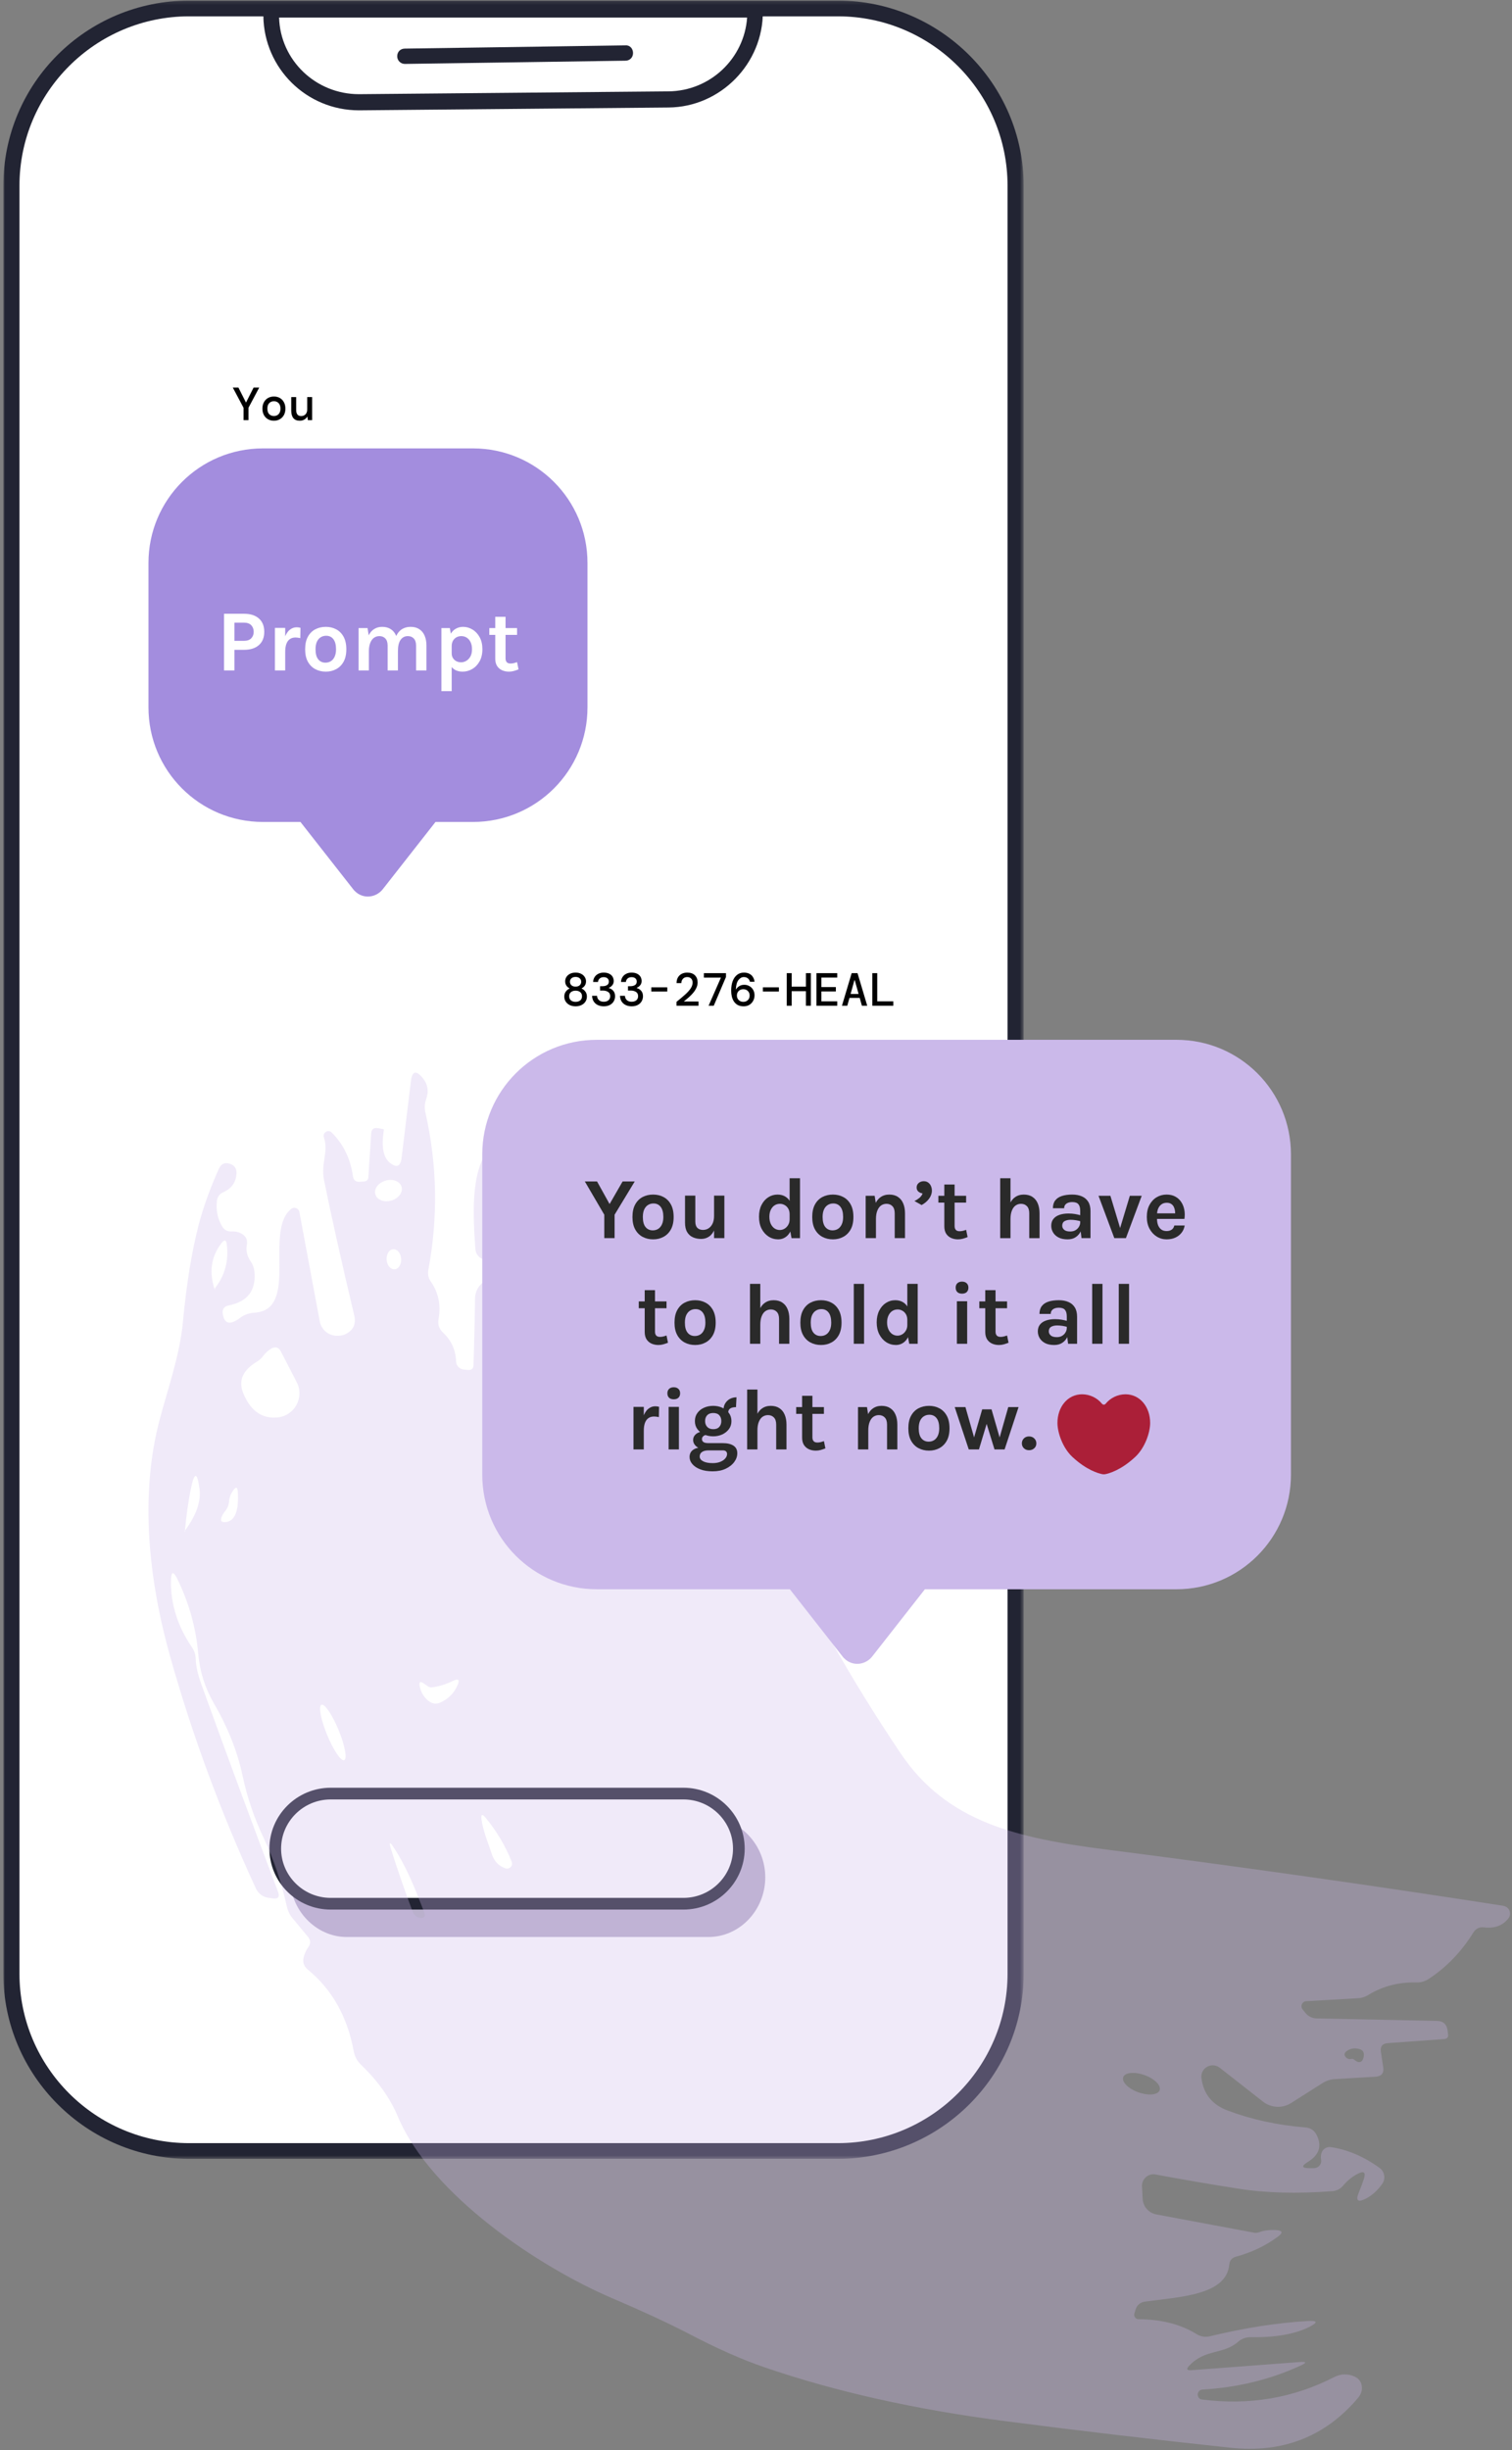
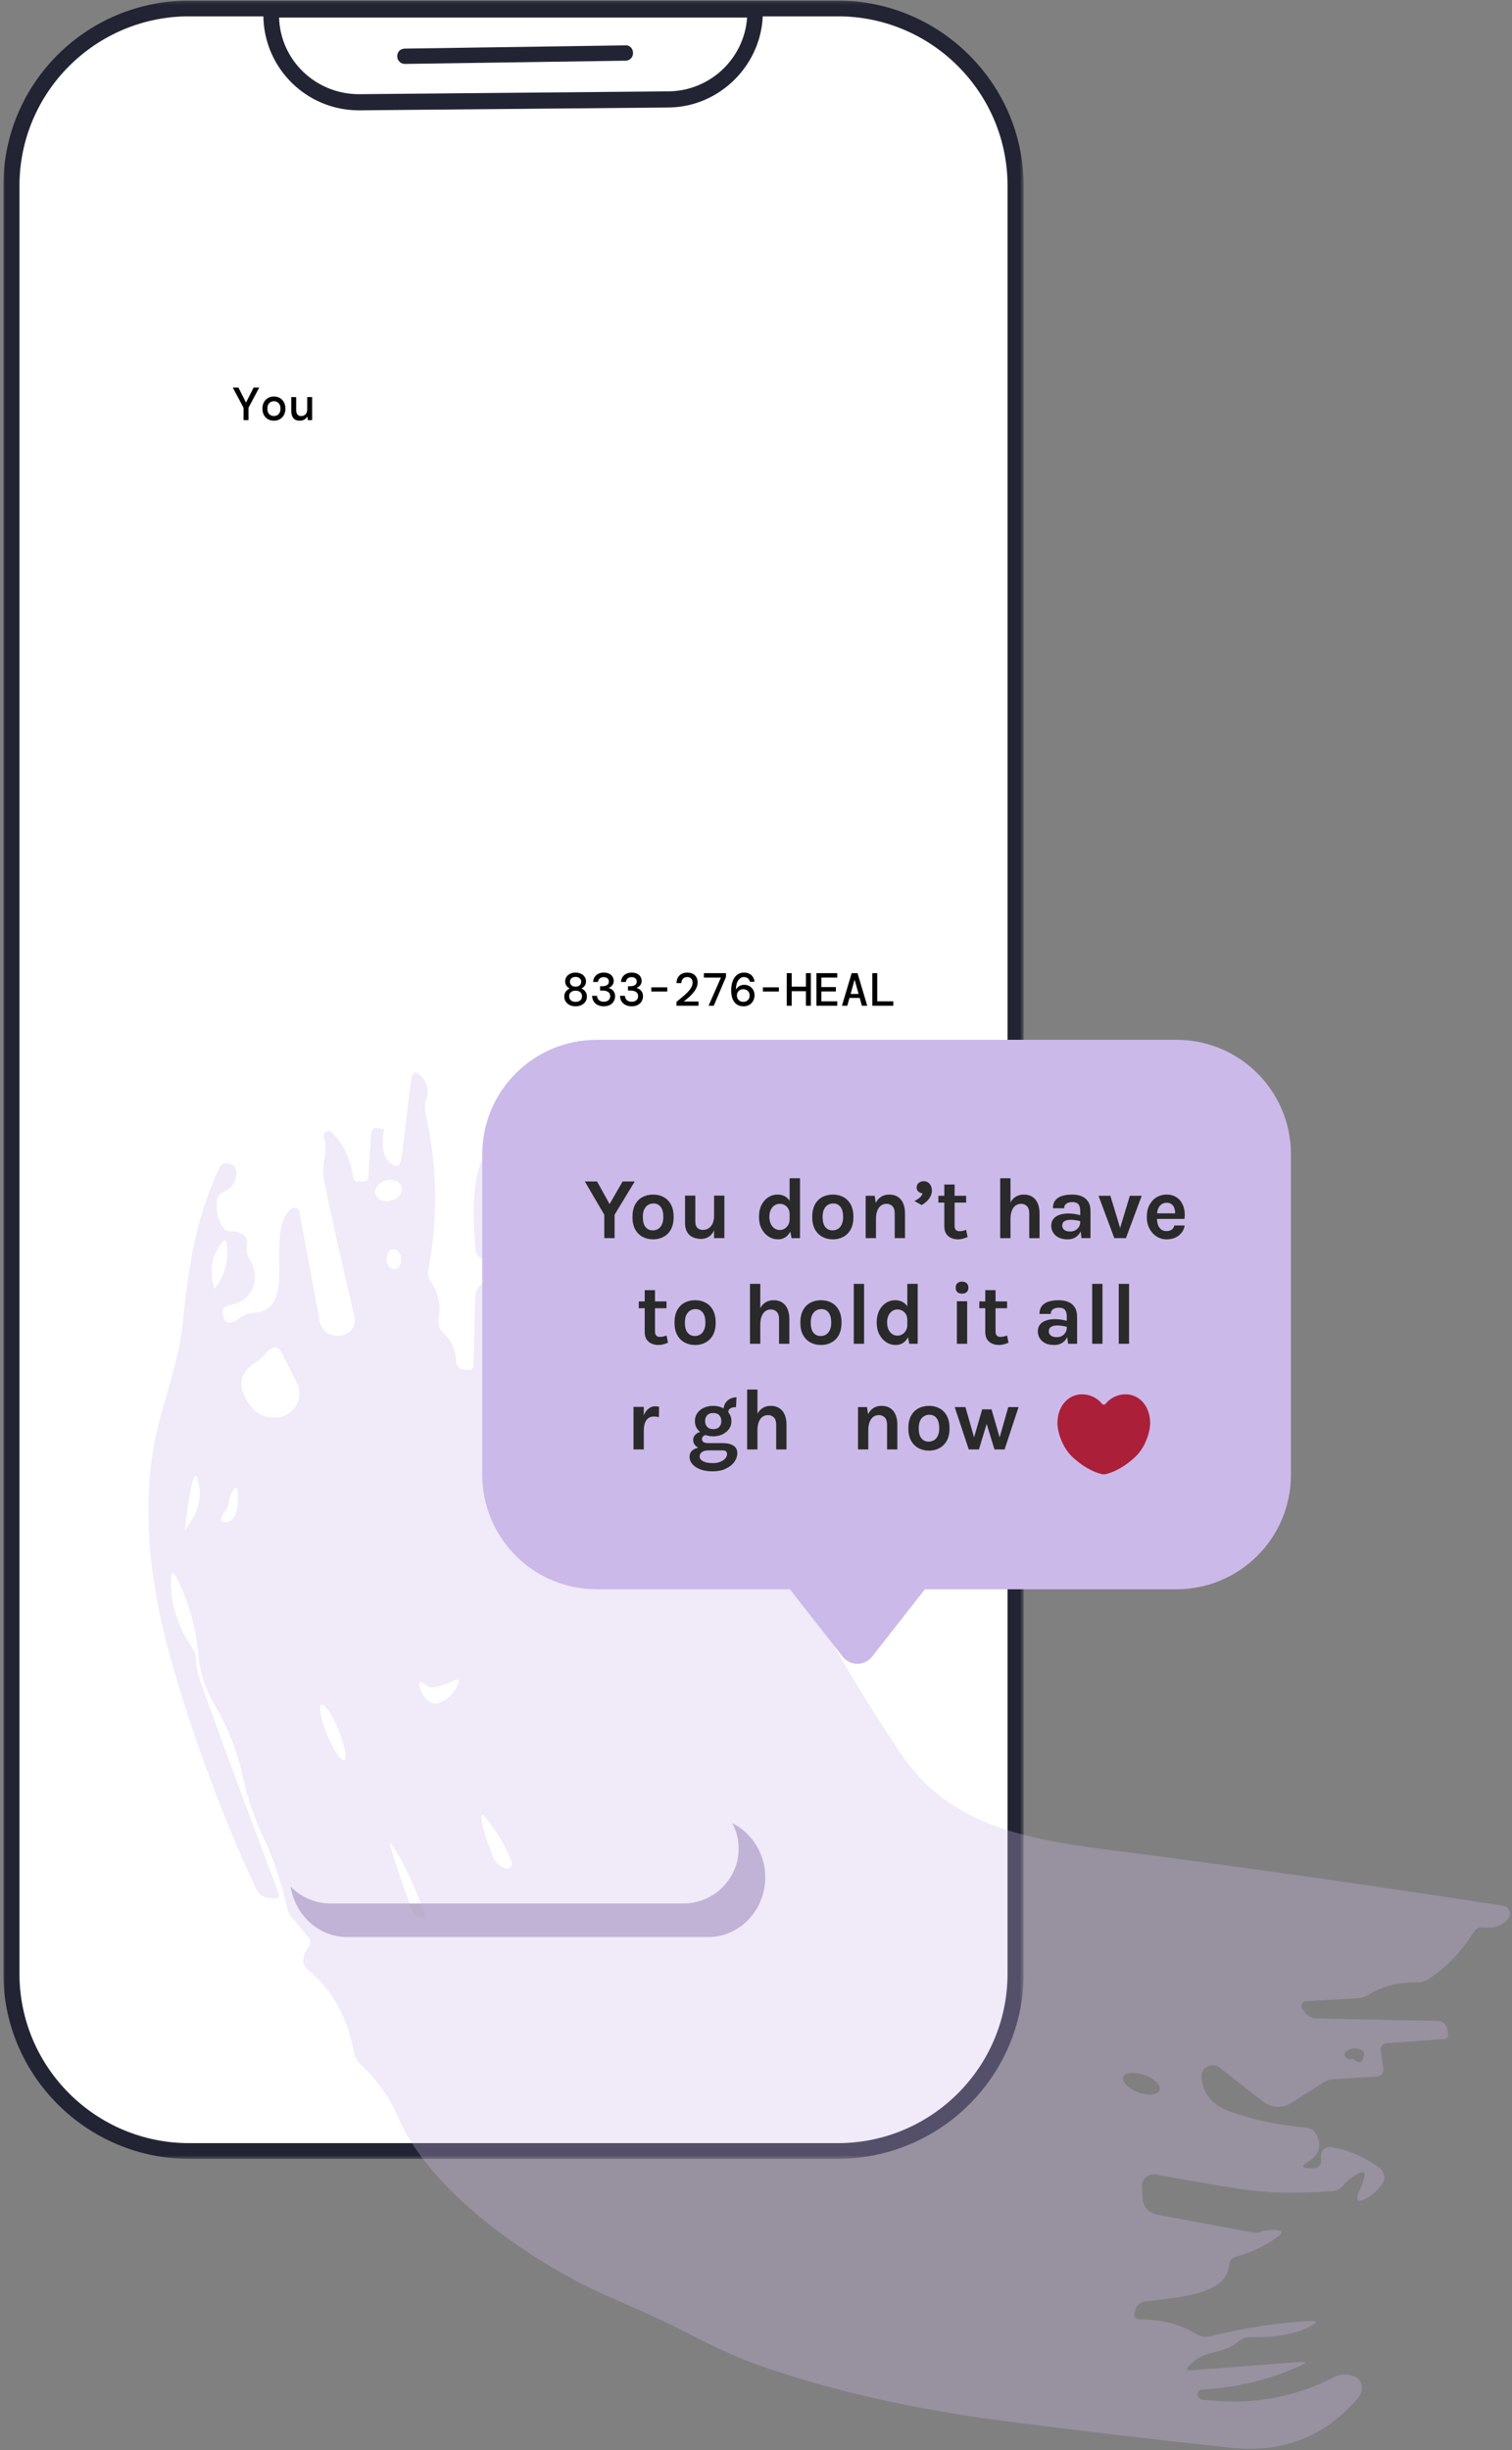
<svg xmlns="http://www.w3.org/2000/svg" width="444" height="719" viewBox="0 0 444 719" fill="none">
  <rect x="0" y="0" width="444" height="719" fill="#808080" stroke="none" />
  <mask id="mask0_1675_98" style="mask-type:luminance" maskUnits="userSpaceOnUse" x="0" y="0" width="301" height="634">
    <path d="M300.482 0.173H0.982V633.503H300.482V0.173Z" fill="white" />
  </mask>
  <g mask="url(#mask0_1675_98)">
    <path d="M55.555 2.423H246.028C274.794 2.423 298.233 25.743 298.233 54.51V579.167C298.233 607.933 274.912 631.254 246.028 631.254H55.555C26.789 631.135 3.35 607.814 3.35 579.167V54.51C3.35 25.743 26.789 2.423 55.555 2.423Z" fill="white" />
    <path d="M245.909 633.503H55.555C25.487 633.503 0.982 608.998 0.982 579.167V54.509C0.982 24.441 25.369 0.173 55.555 0.173H246.028C275.978 0.173 300.6 24.559 300.6 54.509V579.167C300.6 609.117 276.096 633.503 245.909 633.503ZM55.555 4.79C28.091 4.79 5.718 27.045 5.718 54.509V579.167C5.718 606.631 28.091 628.886 55.555 628.886H246.028C273.492 628.886 295.865 606.631 295.865 579.167V54.509C295.865 27.045 273.492 4.79 246.028 4.79H55.555Z" fill="#222433" />
    <path d="M221.879 2.896V3.488C221.997 17.575 210.514 29.177 196.427 29.413L105.749 30.242C91.543 30.242 79.942 18.996 79.705 4.672V2.896H221.997H221.879Z" fill="white" />
    <path d="M105.393 32.373C90.004 32.373 77.574 20.061 77.337 4.79V2.778C77.337 1.476 78.284 0.529 79.587 0.529H221.76C223.062 0.529 224.009 1.476 224.009 2.778V3.37C224.128 18.641 211.58 31.426 196.309 31.544L105.63 32.373C105.748 32.373 105.63 32.373 105.512 32.373H105.393ZM81.954 5.145C82.309 17.694 92.727 27.637 105.393 27.637H105.63L196.309 26.809C208.62 26.69 218.564 17.102 219.393 5.145H81.954Z" fill="#222433" />
    <path d="M118.889 18.759C117.705 18.759 116.64 17.812 116.64 16.51C116.64 15.207 117.587 14.261 118.889 14.261L183.642 13.313C184.944 13.195 185.892 14.261 185.892 15.563C185.892 16.865 184.944 17.812 183.642 17.812L118.889 18.759Z" fill="#222433" />
  </g>
  <path d="M208.026 568.393H101.84C92.725 568.393 85.148 560.462 85.148 550.873C85.148 541.284 92.606 533.353 101.84 533.353H208.026C217.141 533.353 224.718 541.284 224.718 550.873C224.718 560.462 217.26 568.393 208.026 568.393Z" fill="#BAB0CC" />
  <path d="M200.688 558.568H97.106C88.109 558.568 80.888 551.347 80.888 542.468C80.888 533.59 88.228 526.369 97.106 526.369H200.688C209.685 526.369 216.906 533.59 216.906 542.468C216.906 551.347 209.566 558.568 200.688 558.568Z" fill="white" />
-   <path d="M200.687 560.344H97.106C87.162 560.344 79.112 552.294 79.112 542.469C79.112 532.643 87.162 524.593 97.106 524.593H200.687C210.631 524.593 218.681 532.643 218.681 542.469C218.681 552.294 210.631 560.344 200.687 560.344ZM97.106 528.026C89.056 528.026 82.545 534.537 82.545 542.469C82.545 550.4 89.056 556.911 97.106 556.911H200.687C208.737 556.911 215.248 550.4 215.248 542.469C215.248 534.537 208.737 528.026 200.687 528.026H97.106Z" fill="#222433" />
  <path opacity="0.3" d="M441.499 559.24C402.477 553.17 363.773 547.69 325.309 542.784C298.699 539.406 278.081 534.738 264.473 514.506C235.681 471.716 212.035 422.84 202.857 371.734C199.861 355.197 193.87 340.27 191.193 323.941C191.034 323.128 190.412 322.507 189.6 322.348L187.274 321.918C186.063 321.679 185.568 322.188 185.76 323.399L189.839 348.092C189.95 348.825 189.679 349.303 188.946 349.446L187.975 349.685C187.783 349.717 187.656 349.685 187.624 349.494C184.358 339.537 180.071 330.393 174.829 322.109C173.618 320.197 172.646 320.356 171.945 322.491C171.212 324.705 171.786 326.538 173.73 327.892C174.861 328.672 175.562 329.947 175.642 331.317L176.231 341.003C176.311 342.755 175.769 342.994 174.558 341.735C172.614 339.68 170.32 338.39 167.627 337.96C166.304 337.721 165.364 338.231 164.791 339.442C160.982 347.614 169.077 352.361 164.138 360.024C162.783 362.159 163.245 363.752 165.619 364.724L166.83 365.234C169.093 366.205 170.607 365.505 171.34 363.179L173.443 356.567C174.032 354.703 174.845 354.624 175.817 356.328C178.111 360.327 177.952 364.15 175.434 367.767C174.925 368.468 174.144 368.93 173.299 369.057L159.692 370.618C158.21 370.778 157.047 370.268 156.187 369.057C154.896 367.305 154.003 365.329 153.461 363.147C153.143 361.793 153.653 360.884 154.976 360.47C155.836 360.199 156.728 360.2 157.652 360.391C159.485 360.821 159.756 360.359 158.545 358.957C157.812 358.097 156.792 357.635 155.517 357.555C154.226 357.475 153.382 356.822 153.031 355.58L148.124 338.231C147.582 336.287 145.096 335.698 143.726 337.179C137.894 343.552 139.025 358.176 139.599 366.46C139.711 367.862 140.38 368.834 141.655 369.423C143.296 370.156 144.762 371.176 146.132 372.53C147.136 373.534 146.945 374.235 145.59 374.585C141.543 375.668 139.519 377.899 139.487 381.228C139.408 387.728 139.249 394.18 139.058 400.521C139.026 401.604 138.468 402.114 137.384 402.002L136.253 401.891C134.963 401.779 133.958 400.759 133.927 399.485C133.815 396.14 132.524 393.304 130.071 391.01C128.939 389.958 128.509 388.636 128.78 387.123C129.513 382.997 128.78 379.301 126.517 376.083C125.784 375.031 125.545 373.868 125.785 372.626C128.669 357.188 128.398 341.815 124.924 326.458C124.605 325.104 124.685 323.781 125.163 322.491C125.975 320.197 125.625 318.142 124.111 316.31C122.167 313.936 121.004 314.287 120.654 317.314L117.929 339.792C117.611 342.325 116.447 342.787 114.471 341.194C112.527 339.601 111.938 336.415 112.719 331.588C112.751 331.428 112.687 331.349 112.527 331.317L111.046 331.046C109.755 330.807 109.054 331.365 108.99 332.639L108.177 345.4C108.146 346.18 107.715 346.61 106.935 346.69L105.692 346.77C104.481 346.881 103.827 346.34 103.636 345.129C102.903 339.951 100.8 335.682 97.406 332.336C96.355 331.285 94.65 332.368 95.112 333.77C96.546 337.976 94.172 341.401 95.144 346.26C97.247 356.647 100.195 369.901 104.019 385.976C104.64 388.588 103.7 390.452 101.262 391.583C100.593 391.854 99.828 392.013 98.888 391.966C96.434 391.934 94.379 390.181 93.901 387.76L87.91 355.627C87.718 354.544 86.396 354.034 85.535 354.735C77.409 361.076 87.989 384.414 74.716 385.195C73.155 385.275 71.753 385.784 70.51 386.708C67.594 388.923 65.873 388.54 65.411 385.545C65.219 384.191 65.793 383.331 67.164 383.06C72.565 382.009 75.099 378.823 74.748 373.565C74.668 372.275 74.286 371.08 73.537 370.029C72.533 368.515 72.183 366.922 72.486 365.281C72.725 363.991 72.326 362.987 71.323 362.255C70.43 361.601 69.299 361.283 68.008 361.362C66.718 361.394 65.793 360.9 65.172 359.769C63.881 357.555 63.419 355.133 63.69 352.489C63.802 351.198 64.471 350.306 65.634 349.813C68.088 348.729 69.331 346.849 69.442 344.253C69.474 342.819 68.821 341.927 67.498 341.496C66.016 340.987 64.933 341.497 64.264 342.978C61.73 348.618 59.754 354.066 58.384 359.244C56.329 367.097 54.767 376.672 53.715 387.903C52.823 397.398 49.509 406.845 46.944 416.34C40.921 438.866 43.709 463.798 49.939 486.006C56.472 509.233 64.885 531.982 75.178 554.222C75.848 555.624 77.17 556.627 78.684 556.866L80.038 557.058C81.711 557.297 82.221 556.627 81.632 555.066C74.43 536.093 66.972 515.94 59.261 494.624C58.129 491.47 57.508 488.905 57.476 486.85C57.444 485.56 57.093 484.397 56.344 483.345C52.186 477.244 50.114 470.776 50.194 463.973C50.226 461.01 50.895 460.867 52.186 463.543C55.564 470.537 57.556 477.785 58.209 485.289C58.671 490.498 60.2 495.325 62.766 499.754C66.845 506.748 69.697 513.869 71.243 521.102C72.534 527.283 74.621 533.464 77.553 539.613C80.437 545.715 82.651 552.374 84.245 559.495C84.516 560.706 85.025 561.789 85.806 562.761L90.395 568.289C91.256 569.293 91.287 570.344 90.507 571.395C89.837 572.335 89.423 573.339 89.153 574.422C88.834 575.856 89.264 577.035 90.395 577.959C97.518 583.79 101.995 591.771 103.859 601.839C104.13 603.432 104.911 604.866 106.122 605.997C110.982 610.665 114.567 615.683 116.814 621.052C126.581 644.232 158.513 665.276 179.482 674.261C188.771 678.228 196.212 681.685 201.853 684.6C210.378 689.077 217.914 692.422 224.527 694.669C245.384 701.822 269.03 707.111 295.528 710.504C317.39 713.34 339.299 715.905 361.192 718.246C376.473 719.919 388.933 715.14 398.573 703.893C399.545 702.809 399.975 701.71 399.927 700.659C399.895 699.145 399.194 698.046 397.824 697.393C395.912 696.501 393.697 696.533 391.833 697.504C379.819 703.686 366.896 705.868 353.002 704.116C352.412 704.036 351.998 703.733 351.791 703.144C351.472 702.252 352.109 701.232 353.081 701.2C363.47 700.579 373.079 698.237 381.906 694.159C383.818 693.299 383.691 692.948 381.635 693.107L349.783 695.513C348.493 695.593 348.301 695.163 349.194 694.223C353.83 689.204 359.232 690.989 363.55 687.181C364.554 686.289 365.845 685.827 367.167 685.827C374.401 685.938 380.153 684.967 384.44 682.832C387.117 681.478 386.973 680.888 383.977 681.08C375.15 681.589 365.574 683.071 355.265 685.556C353.91 685.875 352.619 685.668 351.408 684.935C346.772 682.051 341.067 680.586 334.327 680.538C333.467 680.538 332.845 679.678 333.116 678.865L333.467 677.702C333.897 676.348 334.869 675.568 336.303 675.376C346.421 673.974 360.108 673.544 360.969 664.559C361.08 663.269 361.781 662.504 362.992 662.186C367.549 660.943 371.661 658.999 375.278 656.307C376.839 655.144 376.632 654.523 374.688 654.395C372.903 654.284 371.23 654.475 369.637 655.049C369.207 655.208 368.745 655.24 368.282 655.16L339.538 649.791C337.323 649.361 335.65 647.497 335.538 645.203L335.347 641.587C335.236 639.404 337.211 637.652 339.347 638.082C347.314 639.564 355.408 640.966 363.662 642.24C371.708 643.53 380.934 643.754 391.275 642.973C392.566 642.861 393.601 642.304 394.43 641.332C395.72 639.819 397.107 638.687 398.716 637.875C400.549 636.935 401.122 637.445 400.501 639.389C400.07 640.679 399.609 641.922 399.099 643.164C397.967 645.777 398.668 646.43 401.202 645.108C403.034 644.136 404.58 642.702 405.903 640.822C406.954 639.309 406.604 637.238 405.122 636.155C400.485 632.809 395.752 630.786 390.845 630.053C389.634 629.862 388.471 630.563 388.088 631.694C387.849 632.363 387.818 633.016 387.929 633.685C388.2 634.976 387.228 636.17 385.905 636.218H384.503C382.24 636.218 382.097 635.629 383.993 634.434C387.34 632.411 388.232 629.798 386.718 626.66C386.017 625.146 384.854 624.366 383.181 624.254C375.134 623.601 367.55 621.96 360.507 619.315C355.95 617.611 353.384 614.409 352.811 609.789C352.428 606.826 355.838 604.93 358.18 606.762L370.896 616.719C373.302 618.583 376.616 618.742 379.149 617.101L388.296 611.302C389.427 610.57 390.67 610.171 392.024 610.092L403.927 609.391C405.679 609.279 406.46 608.339 406.189 606.587L405.488 602.03C405.297 600.469 405.95 599.657 407.512 599.545L424.083 598.335C424.975 598.255 425.374 597.793 425.214 596.901L425.055 595.658C424.784 593.954 423.764 593.045 422.027 593.014L386.59 592.281C385.348 592.249 384.137 591.659 383.356 590.688L382.495 589.604C381.762 588.665 382.384 587.31 383.547 587.231L398.557 586.37C399.768 586.339 400.899 585.988 401.935 585.319C406.142 582.786 410.81 581.591 415.972 581.735C417.215 581.766 418.427 581.416 419.478 580.731C424.736 577.306 429.118 572.765 432.671 567.046C433.404 565.915 434.424 565.405 435.747 565.565C438.902 565.947 441.276 565.055 442.949 562.92C444 561.566 443.219 559.543 441.515 559.272L441.499 559.24ZM54.464 448.871C54.385 448.982 54.353 449.11 54.353 449.253V449.444C54.353 449.444 54.353 449.524 54.321 449.524C54.289 449.524 54.289 449.524 54.289 449.492C54.289 449.492 54.278 449.481 54.257 449.46C54.767 444.41 55.341 440.172 56.09 436.7C57.062 431.872 57.922 431.92 58.575 436.779C59.085 440.427 57.715 444.474 54.496 448.871H54.464ZM63.1 378.265V378.536C61.316 373.358 61.969 368.77 65.044 364.772C65.937 363.641 66.447 363.768 66.606 365.202C67.195 369.949 66.064 374.155 63.26 377.835C63.148 377.946 63.1 378.106 63.1 378.265ZM66.495 446.609C64.981 446.848 64.55 446.258 65.204 444.856C65.443 444.346 65.746 443.853 66.144 443.375C66.813 442.562 67.196 441.59 67.275 440.539C67.355 439.408 67.737 438.404 68.406 437.433C69.299 436.142 69.761 436.27 69.84 437.863C70.159 443.263 69.028 446.179 66.495 446.609ZM81.504 415.926C77.075 416.356 73.76 414.141 71.625 409.283C69.602 404.774 71.705 401.859 75.513 399.517C76.214 399.087 76.804 398.545 77.298 397.876C77.887 397.063 78.62 396.395 79.512 395.821C80.803 395.009 81.807 395.279 82.508 396.634L87.145 405.618C89.439 410.095 86.475 415.464 81.504 415.926ZM101.087 516.498C100.147 516.896 97.9 513.55 96.052 509.074C94.204 504.597 93.471 500.63 94.395 500.248C95.335 499.85 97.581 503.195 99.43 507.672C101.278 512.148 102.011 516.115 101.087 516.498ZM110.217 350.497C109.739 348.904 111.061 347.072 113.212 346.451C115.348 345.814 117.451 346.642 117.913 348.235C118.391 349.829 117.069 351.66 114.933 352.282C112.798 352.903 110.695 352.091 110.233 350.497H110.217ZM113.531 369.662C113.404 368.037 114.312 366.636 115.475 366.572C116.638 366.492 117.69 367.735 117.802 369.376C117.929 371.001 117.021 372.403 115.858 372.466C114.695 372.546 113.643 371.303 113.531 369.662ZM122.98 562.665C122.167 562.474 121.546 561.853 121.116 560.801C118.71 554.381 116.638 548.391 114.886 542.799C114.105 540.346 114.424 540.235 115.778 542.369C119.554 548.2 121.928 554.349 124.494 560.929C125.083 562.442 124.574 563.032 122.98 562.681V562.665ZM134.341 494.529C133.369 496.791 131.728 498.464 129.402 499.547C128.191 500.137 127.027 500.009 125.944 499.197C124.541 498.145 123.649 496.711 123.267 494.879C122.948 493.525 123.378 493.238 124.558 494.067L125.561 494.768C125.991 495.086 126.502 495.198 126.995 495.118C128.987 494.847 130.963 494.226 132.987 493.254C134.628 492.442 135.09 492.872 134.341 494.545V494.529ZM148.379 548.232C146.467 547.563 145.192 546.24 144.491 544.233C143.137 540.234 141.846 537.16 141.416 534.006C141.177 532.333 141.607 532.173 142.659 533.464C145.893 537.399 148.41 541.668 150.243 546.256C150.753 547.467 149.59 548.662 148.379 548.248V548.232ZM174.638 396.283C173.698 398.067 171.132 398.115 166.973 396.442C165.731 395.933 164.759 394.881 164.408 393.607C163.867 391.663 164.217 389.608 165.492 387.457C166.193 386.247 166.703 386.326 167.053 387.648L167.515 389.512C167.866 390.835 168.679 391.567 170.049 391.695C171.483 391.806 172.773 392.284 173.857 393.097C175.068 393.957 175.291 395.008 174.638 396.283ZM340.526 613.357C340.048 614.743 337.243 615.014 334.279 613.963C331.332 612.911 329.356 610.936 329.834 609.518C330.312 608.132 333.116 607.861 336.08 608.913C339.028 609.964 341.004 611.939 340.526 613.357ZM395.402 601.903C396.533 601.091 397.776 600.852 399.21 601.282C400.07 601.521 400.501 602.062 400.501 602.954C400.501 603.464 400.389 603.958 400.118 604.468C399.847 605.01 399.226 605.249 398.637 605.01C398.206 604.818 397.856 604.579 397.553 604.309C397.362 604.149 397.171 604.117 396.963 604.149C396.262 604.309 395.721 604.181 395.29 603.767C394.621 603.098 394.669 602.477 395.402 601.903Z" fill="#CBB9EA" />
-   <path d="M139.012 131.575H77.218C58.633 131.575 43.599 146.609 43.599 165.194V207.574C43.599 226.16 58.633 241.194 77.218 241.194H88.228L103.735 260.963C103.972 261.318 104.327 261.555 104.682 261.91C107.05 263.804 110.483 263.331 112.377 260.963L127.885 241.194H138.894C157.48 241.194 172.514 226.16 172.514 207.574V165.194C172.514 146.609 157.48 131.575 138.894 131.575H139.012Z" fill="#A38DDE" />
  <path d="M65.788 196.73V180.102H71.655C73.525 180.102 74.981 180.564 76.023 181.486C77.074 182.408 77.599 183.715 77.599 185.406C77.599 187.08 77.074 188.378 76.023 189.3C74.981 190.222 73.525 190.683 71.655 190.683H68.837V196.73H65.788ZM68.837 188.045H71.655C72.594 188.045 73.303 187.797 73.781 187.302C74.26 186.806 74.499 186.174 74.499 185.406C74.499 184.62 74.26 183.975 73.781 183.471C73.303 182.968 72.594 182.716 71.655 182.716H68.837V188.045ZM80.727 196.73V184.253H83.75V196.73H80.727ZM83.007 191.273C83.007 189.642 83.19 188.292 83.558 187.225C83.925 186.157 84.416 185.367 85.031 184.855C85.654 184.334 86.346 184.073 87.106 184.073C87.311 184.073 87.503 184.086 87.682 184.112C87.87 184.138 88.054 184.176 88.233 184.227L88.182 187.25C87.96 187.199 87.721 187.156 87.465 187.122C87.208 187.088 86.978 187.071 86.773 187.071C86.107 187.071 85.547 187.233 85.095 187.558C84.651 187.874 84.313 188.343 84.083 188.967C83.861 189.59 83.75 190.359 83.75 191.273H83.007ZM95.678 197.088C94.542 197.088 93.513 196.845 92.591 196.358C91.677 195.871 90.951 195.146 90.413 194.181C89.875 193.207 89.606 191.99 89.606 190.53C89.606 189.044 89.875 187.814 90.413 186.84C90.951 185.867 91.677 185.141 92.591 184.663C93.513 184.184 94.542 183.945 95.678 183.945C96.796 183.945 97.808 184.184 98.714 184.663C99.627 185.141 100.353 185.867 100.891 186.84C101.429 187.814 101.698 189.044 101.698 190.53C101.698 191.99 101.429 193.207 100.891 194.181C100.353 195.146 99.627 195.871 98.714 196.358C97.808 196.845 96.796 197.088 95.678 197.088ZM95.575 194.45C96.173 194.45 96.703 194.304 97.164 194.014C97.633 193.715 98.001 193.275 98.265 192.695C98.539 192.114 98.675 191.392 98.675 190.53C98.675 189.215 98.415 188.224 97.894 187.558C97.382 186.892 96.677 186.559 95.78 186.559C95.174 186.559 94.636 186.708 94.166 187.007C93.696 187.297 93.325 187.737 93.052 188.326C92.787 188.916 92.655 189.65 92.655 190.53C92.655 191.828 92.915 192.806 93.436 193.463C93.966 194.121 94.678 194.45 95.575 194.45ZM122.179 196.73V189.454C122.179 188.531 121.957 187.835 121.513 187.366C121.069 186.896 120.488 186.661 119.771 186.661C118.866 186.661 118.153 187.028 117.632 187.763C117.111 188.497 116.85 189.607 116.85 191.093H115.595C115.595 189.787 115.714 188.681 115.954 187.776C116.201 186.862 116.547 186.127 116.991 185.572C117.444 185.009 117.973 184.599 118.58 184.342C119.186 184.078 119.856 183.945 120.591 183.945C121.607 183.945 122.457 184.176 123.14 184.637C123.832 185.09 124.353 185.73 124.703 186.559C125.053 187.387 125.228 188.352 125.228 189.454V196.73H122.179ZM105.296 196.73V184.304H107.934L108.268 186.43C108.677 185.602 109.22 184.983 109.894 184.573C110.569 184.155 111.342 183.945 112.213 183.945C113.238 183.945 114.092 184.176 114.775 184.637C115.467 185.09 115.983 185.73 116.325 186.559C116.675 187.387 116.85 188.352 116.85 189.454V196.73H113.827V189.454C113.827 188.531 113.605 187.835 113.161 187.366C112.717 186.896 112.136 186.661 111.419 186.661C110.812 186.661 110.274 186.828 109.805 187.161C109.344 187.494 108.981 187.998 108.716 188.672C108.451 189.338 108.319 190.171 108.319 191.17V196.73H105.296ZM135.84 197.088C134.926 197.088 134.149 196.892 133.509 196.499C132.868 196.106 132.377 195.513 132.036 194.719C131.703 193.916 131.536 192.912 131.536 191.708H132.638C132.638 192.263 132.766 192.737 133.022 193.13C133.278 193.523 133.616 193.826 134.034 194.04C134.461 194.245 134.918 194.347 135.405 194.347C135.909 194.347 136.404 194.21 136.891 193.937C137.386 193.655 137.796 193.233 138.12 192.669C138.445 192.097 138.607 191.375 138.607 190.504C138.607 189.71 138.471 189.027 138.197 188.454C137.924 187.874 137.548 187.43 137.07 187.122C136.6 186.815 136.062 186.661 135.456 186.661C134.944 186.661 134.474 186.776 134.047 187.007C133.62 187.238 133.278 187.575 133.022 188.019C132.766 188.454 132.638 188.984 132.638 189.607H131.536C131.536 188.301 131.737 187.233 132.138 186.405C132.54 185.568 133.078 184.949 133.752 184.547C134.427 184.146 135.166 183.945 135.968 183.945C136.95 183.945 137.873 184.206 138.735 184.727C139.606 185.248 140.311 185.999 140.849 186.981C141.387 187.955 141.656 189.129 141.656 190.504C141.656 191.888 141.383 193.07 140.836 194.052C140.29 195.035 139.572 195.786 138.684 196.307C137.804 196.828 136.857 197.088 135.84 197.088ZM129.615 202.802V184.304H132.1L132.638 187.378V202.802H129.615ZM149.454 197.088C148.719 197.088 148.044 196.952 147.43 196.678C146.823 196.405 146.336 195.987 145.969 195.423C145.611 194.859 145.431 194.142 145.431 193.271V180.999H148.454V193.169C148.454 194.193 148.941 194.706 149.915 194.706C150.214 194.706 150.512 194.672 150.811 194.603C151.11 194.535 151.452 194.432 151.836 194.296L152.272 196.422C151.793 196.61 151.328 196.768 150.875 196.896C150.423 197.024 149.949 197.088 149.454 197.088ZM143.689 186.302V184.304H151.836V186.302H143.689Z" fill="white" />
  <path d="M345.584 305.119H175.236C156.651 305.119 141.617 320.153 141.617 338.738V432.732C141.617 451.317 156.651 466.351 175.236 466.351H231.94L247.448 486.121C247.685 486.476 248.04 486.713 248.395 487.068C250.762 488.962 254.195 488.488 256.09 486.121L271.597 466.351H345.466C364.051 466.351 379.086 451.317 379.086 432.732V338.738C379.086 320.153 364.051 305.119 345.466 305.119H345.584Z" fill="#CBB9EA" />
-   <path d="M300.072 423.549C300.072 422.968 300.269 422.481 300.662 422.088C301.054 421.695 301.558 421.499 302.173 421.499C302.788 421.499 303.3 421.695 303.71 422.088C304.12 422.481 304.325 422.968 304.325 423.549C304.325 424.121 304.12 424.599 303.71 424.983C303.3 425.359 302.788 425.547 302.173 425.547C301.558 425.547 301.054 425.355 300.662 424.971C300.269 424.586 300.072 424.112 300.072 423.549Z" fill="#2A2A2A" />
  <path d="M280.35 412.891H283.501L286.191 422.319H285.884L288.42 413.557H291.161L293.698 422.344H293.39L296.08 412.891H299.103L295.004 425.316H292.032L289.496 417.067H289.957L287.472 425.316H284.474L280.35 412.891Z" fill="#2A2A2A" />
  <path d="M272.807 425.675C271.671 425.675 270.642 425.432 269.72 424.945C268.806 424.458 268.08 423.732 267.542 422.767C267.004 421.794 266.735 420.577 266.735 419.116C266.735 417.63 267.004 416.401 267.542 415.427C268.08 414.453 268.806 413.728 269.72 413.249C270.642 412.771 271.671 412.532 272.807 412.532C273.926 412.532 274.938 412.771 275.843 413.249C276.757 413.728 277.483 414.453 278.021 415.427C278.559 416.401 278.828 417.63 278.828 419.116C278.828 420.577 278.559 421.794 278.021 422.767C277.483 423.732 276.757 424.458 275.843 424.945C274.938 425.432 273.926 425.675 272.807 425.675ZM272.705 423.036C273.303 423.036 273.832 422.891 274.293 422.601C274.763 422.302 275.13 421.862 275.395 421.281C275.668 420.7 275.805 419.979 275.805 419.116C275.805 417.801 275.544 416.811 275.023 416.144C274.511 415.478 273.806 415.145 272.91 415.145C272.303 415.145 271.765 415.295 271.296 415.594C270.826 415.884 270.455 416.324 270.181 416.913C269.917 417.502 269.784 418.237 269.784 419.116C269.784 420.414 270.045 421.392 270.566 422.05C271.095 422.707 271.808 423.036 272.705 423.036Z" fill="#2A2A2A" />
  <path d="M260.483 425.316V418.04C260.483 417.118 260.261 416.422 259.817 415.952C259.372 415.483 258.792 415.248 258.074 415.248C257.468 415.248 256.93 415.414 256.46 415.747C255.999 416.08 255.636 416.584 255.371 417.259C255.107 417.925 254.974 418.758 254.974 419.757H253.975C253.975 418.143 254.176 416.802 254.577 415.734C254.979 414.658 255.547 413.856 256.281 413.326C257.015 412.797 257.878 412.532 258.869 412.532C259.893 412.532 260.747 412.763 261.431 413.224C262.122 413.676 262.639 414.317 262.981 415.145C263.331 415.974 263.506 416.939 263.506 418.04V425.316H260.483ZM251.951 425.316V412.891H254.59L254.974 415.35V425.316H251.951Z" fill="#2A2A2A" />
-   <path d="M239.565 425.675C238.83 425.675 238.156 425.538 237.541 425.265C236.934 424.992 236.448 424.573 236.08 424.01C235.722 423.446 235.542 422.729 235.542 421.858V409.586H238.566V421.755C238.566 422.78 239.052 423.292 240.026 423.292C240.325 423.292 240.624 423.258 240.923 423.19C241.222 423.122 241.563 423.019 241.947 422.882L242.383 425.009C241.905 425.197 241.439 425.355 240.987 425.483C240.534 425.611 240.06 425.675 239.565 425.675ZM233.8 414.889V412.891H241.947V414.889H233.8Z" fill="#2A2A2A" />
  <path d="M227.932 425.317V418.04C227.932 417.118 227.71 416.422 227.266 415.952C226.822 415.483 226.241 415.248 225.524 415.248C224.918 415.248 224.38 415.414 223.91 415.747C223.449 416.081 223.086 416.584 222.821 417.259C222.556 417.925 222.424 418.758 222.424 419.757H221.425C221.425 418.143 221.626 416.802 222.027 415.735C222.428 414.659 222.996 413.856 223.731 413.326C224.465 412.797 225.328 412.532 226.318 412.532C227.343 412.532 228.197 412.763 228.88 413.224C229.572 413.677 230.089 414.317 230.43 415.145C230.78 415.974 230.955 416.939 230.955 418.04V425.317H227.932ZM219.401 425.317V407.741H222.424V425.317H219.401Z" fill="#2A2A2A" />
  <path d="M209.28 431.747C207.854 431.747 206.633 431.551 205.616 431.158C204.609 430.765 203.836 430.248 203.298 429.608C202.76 428.976 202.491 428.288 202.491 427.545C202.491 426.666 202.811 425.983 203.451 425.496C204.092 425.017 204.899 424.778 205.873 424.778L208.076 425.598C207.239 425.598 206.594 425.756 206.142 426.072C205.689 426.388 205.463 426.828 205.463 427.392C205.463 427.981 205.8 428.451 206.475 428.801C207.158 429.159 208.093 429.339 209.28 429.339C210.143 429.339 210.89 429.211 211.522 428.954C212.154 428.698 212.641 428.365 212.982 427.955C213.332 427.545 213.507 427.11 213.507 426.649C213.507 426.341 213.405 426.089 213.2 425.893C212.995 425.696 212.679 425.598 212.252 425.598H208.076C207.239 425.598 206.475 425.466 205.783 425.201C205.1 424.928 204.553 424.565 204.143 424.112C203.742 423.651 203.541 423.139 203.541 422.575C203.541 422.054 203.686 421.606 203.977 421.23C204.267 420.846 204.66 420.551 205.155 420.346C205.659 420.141 206.223 420.039 206.846 420.039L207.615 421.038C207.367 421.038 207.128 421.089 206.897 421.192C206.675 421.286 206.492 421.426 206.347 421.614C206.201 421.802 206.129 422.037 206.129 422.319C206.129 422.66 206.274 422.938 206.564 423.151C206.855 423.365 207.359 423.472 208.076 423.472H212.252C213.576 423.472 214.613 423.715 215.365 424.202C216.125 424.689 216.505 425.436 216.505 426.444C216.505 427.34 216.21 428.19 215.621 428.993C215.032 429.804 214.195 430.466 213.11 430.978C212.034 431.491 210.757 431.747 209.28 431.747ZM209.434 421.473C208.452 421.473 207.551 421.29 206.731 420.923C205.92 420.547 205.27 420.026 204.784 419.36C204.297 418.694 204.054 417.912 204.054 417.016C204.054 416.102 204.297 415.308 204.784 414.633C205.27 413.958 205.92 413.442 206.731 413.083C207.551 412.716 208.452 412.532 209.434 412.532C210.39 412.532 211.274 412.716 212.085 413.083C212.897 413.442 213.55 413.958 214.045 414.633C214.541 415.308 214.788 416.102 214.788 417.016C214.788 417.912 214.541 418.694 214.045 419.36C213.55 420.026 212.897 420.547 212.085 420.923C211.274 421.29 210.39 421.473 209.434 421.473ZM209.459 419.373C210.245 419.373 210.834 419.146 211.227 418.694C211.62 418.241 211.816 417.682 211.816 417.016C211.816 416.298 211.616 415.722 211.214 415.286C210.821 414.851 210.228 414.633 209.434 414.633C208.665 414.633 208.076 414.851 207.666 415.286C207.256 415.722 207.051 416.298 207.051 417.016C207.051 417.682 207.256 418.241 207.666 418.694C208.084 419.146 208.682 419.373 209.459 419.373ZM213.84 414.53L212.457 413.736C212.457 412.993 212.628 412.344 212.969 411.789C213.319 411.225 213.781 410.79 214.353 410.482C214.934 410.175 215.574 410.021 216.274 410.021L216.121 412.916C215.378 412.916 214.81 413.049 214.417 413.313C214.033 413.57 213.84 413.975 213.84 414.53Z" fill="#2A2A2A" />
-   <path d="M197.85 410.611C197.261 410.611 196.8 410.457 196.467 410.149C196.142 409.833 195.98 409.398 195.98 408.843C195.98 408.305 196.142 407.878 196.467 407.562C196.8 407.237 197.261 407.075 197.85 407.075C198.431 407.075 198.888 407.237 199.221 407.562C199.554 407.878 199.721 408.305 199.721 408.843C199.721 409.398 199.554 409.833 199.221 410.149C198.888 410.457 198.431 410.611 197.85 410.611ZM196.339 425.316V412.839H199.362V425.316H196.339Z" fill="#2A2A2A" />
  <path d="M186.025 425.316V412.84H189.048V425.316H186.025ZM188.305 419.859C188.305 418.228 188.489 416.879 188.856 415.811C189.223 414.744 189.714 413.954 190.329 413.442C190.952 412.921 191.644 412.66 192.404 412.66C192.609 412.66 192.801 412.673 192.981 412.699C193.169 412.724 193.352 412.763 193.532 412.814L193.48 415.837C193.258 415.786 193.019 415.743 192.763 415.709C192.507 415.675 192.276 415.658 192.071 415.658C191.405 415.658 190.846 415.82 190.393 416.144C189.949 416.46 189.612 416.93 189.381 417.554C189.159 418.177 189.048 418.946 189.048 419.859H188.305Z" fill="#2A2A2A" />
  <path d="M328.523 394.317V376.741H331.547V394.317H328.523Z" fill="#2A2A2A" />
  <path d="M320.717 394.317V376.741H323.74V394.317H320.717Z" fill="#2A2A2A" />
  <path d="M313.647 394.316L313.263 391.293V386.297C313.263 385.426 313.084 384.781 312.725 384.363C312.375 383.945 311.777 383.735 310.932 383.735C310.445 383.735 310.022 383.808 309.664 383.953C309.305 384.098 309.027 384.307 308.831 384.581C308.643 384.846 308.549 385.17 308.549 385.554H305.244C305.244 384.615 305.47 383.851 305.923 383.261C306.376 382.664 307.025 382.228 307.87 381.955C308.724 381.673 309.745 381.532 310.932 381.532C312.008 381.532 312.947 381.707 313.75 382.057C314.553 382.399 315.176 382.928 315.62 383.646C316.064 384.363 316.286 385.281 316.286 386.4V394.316H313.647ZM309.574 394.675C308.506 394.675 307.614 394.491 306.897 394.124C306.188 393.748 305.654 393.257 305.295 392.651C304.937 392.045 304.757 391.387 304.757 390.678C304.757 389.893 304.962 389.235 305.372 388.706C305.791 388.168 306.38 387.766 307.14 387.501C307.9 387.228 308.797 387.092 309.83 387.092C310.505 387.092 311.141 387.143 311.739 387.245C312.345 387.348 312.947 387.484 313.545 387.655V389.423C313.075 389.269 312.563 389.15 312.008 389.064C311.453 388.979 310.932 388.936 310.445 388.936C309.728 388.936 309.138 389.069 308.677 389.333C308.216 389.598 307.985 390.046 307.985 390.678C307.985 391.139 308.173 391.537 308.549 391.87C308.925 392.203 309.523 392.369 310.342 392.369C310.966 392.369 311.495 392.233 311.931 391.959C312.366 391.686 312.695 391.344 312.917 390.935C313.148 390.525 313.263 390.115 313.263 389.705H313.981C313.981 390.601 313.814 391.43 313.481 392.19C313.148 392.941 312.653 393.543 311.995 393.996C311.346 394.449 310.539 394.675 309.574 394.675Z" fill="#2A2A2A" />
  <path d="M293.345 394.675C292.61 394.675 291.935 394.538 291.321 394.265C290.714 393.992 290.227 393.573 289.86 393.01C289.502 392.446 289.322 391.729 289.322 390.858V378.586H292.345V390.755C292.345 391.78 292.832 392.292 293.806 392.292C294.105 392.292 294.404 392.258 294.702 392.19C295.001 392.122 295.343 392.019 295.727 391.882L296.163 394.009C295.685 394.197 295.219 394.355 294.766 394.483C294.314 394.611 293.84 394.675 293.345 394.675ZM287.58 383.889V381.891H295.727V383.889H287.58Z" fill="#2A2A2A" />
  <path d="M282.504 379.611C281.915 379.611 281.454 379.457 281.121 379.149C280.796 378.833 280.634 378.398 280.634 377.843C280.634 377.305 280.796 376.878 281.121 376.562C281.454 376.237 281.915 376.075 282.504 376.075C283.085 376.075 283.542 376.237 283.875 376.562C284.208 376.878 284.374 377.305 284.374 377.843C284.374 378.398 284.208 378.833 283.875 379.149C283.542 379.457 283.085 379.611 282.504 379.611ZM280.992 394.316V381.839H284.016V394.316H280.992Z" fill="#2A2A2A" />
  <path d="M263.105 394.675C262.063 394.675 261.111 394.402 260.248 393.855C259.394 393.3 258.711 392.527 258.199 391.537C257.695 390.538 257.443 389.372 257.443 388.04C257.443 386.724 257.686 385.58 258.173 384.607C258.668 383.624 259.326 382.869 260.146 382.339C260.974 381.801 261.892 381.532 262.9 381.532C263.822 381.532 264.621 381.754 265.295 382.198C265.97 382.634 266.487 383.283 266.845 384.145C267.204 385.008 267.383 386.067 267.383 387.322H266.435C266.435 386.673 266.303 386.122 266.038 385.67C265.774 385.209 265.424 384.858 264.988 384.619C264.561 384.372 264.096 384.248 263.592 384.248C262.985 384.248 262.447 384.406 261.978 384.722C261.516 385.038 261.154 385.482 260.889 386.054C260.624 386.618 260.492 387.28 260.492 388.04C260.492 388.825 260.624 389.509 260.889 390.089C261.154 390.67 261.516 391.123 261.978 391.447C262.447 391.772 262.977 391.934 263.566 391.934C264.044 391.934 264.501 391.806 264.937 391.55C265.381 391.285 265.739 390.918 266.013 390.448C266.295 389.978 266.435 389.432 266.435 388.808H267.383C267.383 390.115 267.187 391.204 266.794 392.075C266.41 392.937 265.893 393.586 265.244 394.022C264.595 394.457 263.882 394.675 263.105 394.675ZM266.999 394.317L266.435 391.242V376.741H269.484V394.317H266.999Z" fill="#2A2A2A" />
  <path d="M250.713 394.317V376.741H253.736V394.317H250.713Z" fill="#2A2A2A" />
  <path d="M241.095 394.675C239.959 394.675 238.93 394.432 238.008 393.945C237.094 393.458 236.368 392.732 235.83 391.767C235.292 390.794 235.023 389.577 235.023 388.116C235.023 386.63 235.292 385.401 235.83 384.427C236.368 383.453 237.094 382.728 238.008 382.249C238.93 381.771 239.959 381.532 241.095 381.532C242.214 381.532 243.226 381.771 244.131 382.249C245.045 382.728 245.771 383.453 246.309 384.427C246.847 385.401 247.116 386.63 247.116 388.116C247.116 389.577 246.847 390.794 246.309 391.767C245.771 392.732 245.045 393.458 244.131 393.945C243.226 394.432 242.214 394.675 241.095 394.675ZM240.992 392.036C241.59 392.036 242.12 391.891 242.581 391.601C243.051 391.302 243.418 390.862 243.683 390.281C243.956 389.7 244.092 388.979 244.092 388.116C244.092 386.801 243.832 385.811 243.311 385.144C242.799 384.478 242.094 384.145 241.197 384.145C240.591 384.145 240.053 384.295 239.583 384.594C239.114 384.884 238.742 385.324 238.469 385.913C238.204 386.502 238.072 387.237 238.072 388.116C238.072 389.414 238.332 390.392 238.853 391.05C239.383 391.707 240.096 392.036 240.992 392.036Z" fill="#2A2A2A" />
  <path d="M228.77 394.317V387.04C228.77 386.118 228.548 385.422 228.104 384.952C227.66 384.483 227.079 384.248 226.362 384.248C225.756 384.248 225.218 384.414 224.748 384.747C224.287 385.081 223.924 385.584 223.659 386.259C223.394 386.925 223.262 387.758 223.262 388.757H222.263C222.263 387.143 222.463 385.802 222.865 384.735C223.266 383.659 223.834 382.856 224.569 382.326C225.303 381.797 226.166 381.532 227.156 381.532C228.181 381.532 229.035 381.763 229.718 382.224C230.41 382.677 230.927 383.317 231.268 384.145C231.618 384.974 231.793 385.939 231.793 387.04V394.317H228.77ZM220.239 394.317V376.741H223.262V394.317H220.239Z" fill="#2A2A2A" />
  <path d="M204.141 394.675C203.005 394.675 201.976 394.432 201.054 393.945C200.14 393.458 199.414 392.732 198.876 391.767C198.338 390.794 198.069 389.577 198.069 388.116C198.069 386.63 198.338 385.401 198.876 384.427C199.414 383.453 200.14 382.728 201.054 382.249C201.976 381.771 203.005 381.532 204.141 381.532C205.26 381.532 206.272 381.771 207.177 382.249C208.091 382.728 208.816 383.453 209.354 384.427C209.892 385.401 210.161 386.63 210.161 388.116C210.161 389.577 209.892 390.794 209.354 391.767C208.816 392.732 208.091 393.458 207.177 393.945C206.272 394.432 205.26 394.675 204.141 394.675ZM204.038 392.036C204.636 392.036 205.166 391.891 205.627 391.601C206.096 391.302 206.464 390.862 206.728 390.281C207.002 389.7 207.138 388.979 207.138 388.116C207.138 386.801 206.878 385.811 206.357 385.144C205.845 384.478 205.14 384.145 204.243 384.145C203.637 384.145 203.099 384.295 202.629 384.594C202.16 384.884 201.788 385.324 201.515 385.913C201.25 386.502 201.118 387.237 201.118 388.116C201.118 389.414 201.378 390.392 201.899 391.05C202.429 391.707 203.142 392.036 204.038 392.036Z" fill="#2A2A2A" />
  <path d="M193.341 394.675C192.607 394.675 191.932 394.538 191.317 394.265C190.711 393.992 190.224 393.573 189.857 393.01C189.498 392.446 189.319 391.729 189.319 390.858V378.586H192.342V390.755C192.342 391.78 192.829 392.292 193.802 392.292C194.101 392.292 194.4 392.258 194.699 392.19C194.998 392.122 195.34 392.019 195.724 391.882L196.159 394.009C195.681 394.197 195.216 394.355 194.763 394.483C194.31 394.611 193.836 394.675 193.341 394.675ZM187.577 383.889V381.891H195.724V383.889H187.577Z" fill="#2A2A2A" />
  <path d="M342.58 363.675C341.521 363.675 340.552 363.402 339.673 362.855C338.793 362.309 338.088 361.544 337.559 360.562C337.029 359.572 336.765 358.414 336.765 357.091C336.765 355.724 337.025 354.55 337.546 353.568C338.076 352.586 338.78 351.834 339.66 351.313C340.539 350.792 341.513 350.532 342.58 350.532C343.571 350.532 344.425 350.733 345.142 351.134C345.868 351.527 346.449 352.065 346.885 352.748C347.329 353.423 347.628 354.187 347.781 355.041C347.935 355.895 347.943 356.775 347.807 357.68H339.173V356.04H345.668L345.078 356.425C345.104 356.023 345.083 355.618 345.014 355.208C344.955 354.798 344.835 354.422 344.656 354.08C344.476 353.739 344.22 353.465 343.887 353.261C343.562 353.047 343.144 352.94 342.632 352.94C342.017 352.94 341.496 353.094 341.069 353.401C340.642 353.709 340.317 354.127 340.095 354.657C339.873 355.186 339.762 355.784 339.762 356.45V357.654C339.762 358.355 339.865 358.974 340.07 359.512C340.283 360.05 340.595 360.473 341.005 360.78C341.423 361.087 341.948 361.241 342.58 361.241C343.17 361.241 343.665 361.105 344.066 360.831C344.468 360.558 344.724 360.148 344.835 359.601H347.884C347.756 360.404 347.452 361.113 346.974 361.728C346.505 362.334 345.894 362.813 345.142 363.163C344.391 363.504 343.537 363.675 342.58 363.675Z" fill="#2A2A2A" />
  <path d="M322.583 350.891H326.067L329.039 360.729H328.809L331.781 350.891H335.265L330.628 363.316H327.22L322.583 350.891Z" fill="#2A2A2A" />
  <path d="M317.588 363.316L317.204 360.293V355.297C317.204 354.426 317.024 353.781 316.666 353.363C316.315 352.945 315.718 352.735 314.872 352.735C314.385 352.735 313.963 352.808 313.604 352.953C313.245 353.098 312.968 353.307 312.771 353.581C312.583 353.846 312.49 354.17 312.49 354.554H309.185C309.185 353.615 309.411 352.851 309.863 352.261C310.316 351.664 310.965 351.228 311.811 350.955C312.665 350.673 313.685 350.532 314.872 350.532C315.948 350.532 316.888 350.707 317.69 351.057C318.493 351.399 319.117 351.928 319.561 352.646C320.005 353.363 320.227 354.281 320.227 355.4V363.316H317.588ZM313.514 363.675C312.447 363.675 311.554 363.491 310.837 363.124C310.128 362.748 309.594 362.257 309.236 361.651C308.877 361.045 308.698 360.387 308.698 359.678C308.698 358.893 308.903 358.235 309.313 357.706C309.731 357.168 310.32 356.766 311.08 356.501C311.84 356.228 312.737 356.092 313.771 356.092C314.445 356.092 315.081 356.143 315.679 356.245C316.286 356.348 316.888 356.484 317.485 356.655V358.423C317.016 358.269 316.503 358.15 315.948 358.064C315.393 357.979 314.872 357.936 314.385 357.936C313.668 357.936 313.079 358.069 312.618 358.333C312.156 358.598 311.926 359.046 311.926 359.678C311.926 360.139 312.114 360.537 312.49 360.87C312.865 361.203 313.463 361.369 314.283 361.369C314.906 361.369 315.436 361.233 315.871 360.959C316.307 360.686 316.636 360.344 316.858 359.935C317.088 359.525 317.204 359.115 317.204 358.705H317.921C317.921 359.601 317.754 360.43 317.421 361.19C317.088 361.941 316.593 362.543 315.935 362.996C315.286 363.449 314.479 363.675 313.514 363.675Z" fill="#2A2A2A" />
  <path d="M302.24 363.317V356.04C302.24 355.118 302.018 354.422 301.574 353.952C301.13 353.483 300.55 353.248 299.832 353.248C299.226 353.248 298.688 353.414 298.218 353.747C297.757 354.081 297.394 354.584 297.129 355.259C296.865 355.925 296.732 356.758 296.732 357.757H295.733C295.733 356.143 295.934 354.802 296.335 353.735C296.736 352.659 297.304 351.856 298.039 351.326C298.773 350.797 299.636 350.532 300.626 350.532C301.651 350.532 302.505 350.763 303.188 351.224C303.88 351.677 304.397 352.317 304.738 353.145C305.089 353.974 305.264 354.939 305.264 356.04V363.317H302.24ZM293.709 363.317V345.741H296.732V363.317H293.709Z" fill="#2A2A2A" />
  <path d="M281.323 363.675C280.588 363.675 279.914 363.538 279.299 363.265C278.692 362.992 278.206 362.573 277.838 362.01C277.48 361.446 277.3 360.729 277.3 359.858V347.586H280.323V359.755C280.323 360.78 280.81 361.292 281.784 361.292C282.083 361.292 282.382 361.258 282.68 361.19C282.979 361.122 283.321 361.019 283.705 360.882L284.141 363.009C283.663 363.197 283.197 363.355 282.745 363.483C282.292 363.611 281.818 363.675 281.323 363.675ZM275.558 352.889V350.891H283.705V352.889H275.558Z" fill="#2A2A2A" />
  <path d="M270.627 353.606L268.526 352.428C269.09 352.155 269.589 351.834 270.025 351.467C270.46 351.1 270.755 350.677 270.909 350.199C270.405 350.122 269.986 349.934 269.653 349.635C269.329 349.328 269.166 348.935 269.166 348.457C269.166 347.919 269.367 347.479 269.768 347.137C270.178 346.787 270.678 346.612 271.267 346.612C271.771 346.612 272.198 346.74 272.548 346.996C272.907 347.253 273.18 347.59 273.368 348.008C273.556 348.427 273.65 348.884 273.65 349.379C273.65 350.224 273.368 351.023 272.804 351.774C272.249 352.517 271.523 353.128 270.627 353.606Z" fill="#2A2A2A" />
  <path d="M262.735 363.316V356.04C262.735 355.118 262.513 354.422 262.068 353.952C261.624 353.483 261.044 353.248 260.326 353.248C259.72 353.248 259.182 353.414 258.712 353.747C258.251 354.08 257.888 354.584 257.623 355.259C257.359 355.925 257.226 356.758 257.226 357.757H256.227C256.227 356.143 256.428 354.802 256.829 353.734C257.231 352.658 257.798 351.856 258.533 351.326C259.267 350.797 260.13 350.532 261.121 350.532C262.145 350.532 262.999 350.763 263.683 351.224C264.374 351.676 264.891 352.317 265.233 353.145C265.583 353.974 265.758 354.939 265.758 356.04V363.316H262.735ZM254.203 363.316V350.891H256.842L257.226 353.35V363.316H254.203Z" fill="#2A2A2A" />
  <path d="M244.585 363.675C243.449 363.675 242.42 363.432 241.498 362.945C240.584 362.458 239.858 361.732 239.32 360.767C238.782 359.794 238.513 358.577 238.513 357.116C238.513 355.63 238.782 354.401 239.32 353.427C239.858 352.453 240.584 351.728 241.498 351.249C242.42 350.771 243.449 350.532 244.585 350.532C245.704 350.532 246.716 350.771 247.621 351.249C248.535 351.728 249.261 352.453 249.799 353.427C250.337 354.401 250.606 355.63 250.606 357.116C250.606 358.577 250.337 359.794 249.799 360.767C249.261 361.732 248.535 362.458 247.621 362.945C246.716 363.432 245.704 363.675 244.585 363.675ZM244.483 361.036C245.08 361.036 245.61 360.891 246.071 360.601C246.541 360.302 246.908 359.862 247.173 359.281C247.446 358.7 247.583 357.979 247.583 357.116C247.583 355.801 247.322 354.811 246.801 354.144C246.289 353.478 245.584 353.145 244.688 353.145C244.081 353.145 243.543 353.295 243.074 353.594C242.604 353.884 242.232 354.324 241.959 354.913C241.694 355.502 241.562 356.237 241.562 357.116C241.562 358.414 241.822 359.392 242.343 360.05C242.873 360.707 243.586 361.036 244.483 361.036Z" fill="#2A2A2A" />
  <path d="M228.54 363.675C227.499 363.675 226.546 363.402 225.684 362.855C224.83 362.3 224.147 361.527 223.634 360.537C223.13 359.538 222.878 358.372 222.878 357.04C222.878 355.724 223.122 354.58 223.609 353.607C224.104 352.624 224.761 351.869 225.581 351.339C226.41 350.801 227.328 350.532 228.335 350.532C229.258 350.532 230.056 350.754 230.731 351.198C231.406 351.634 231.922 352.283 232.281 353.145C232.64 354.008 232.819 355.067 232.819 356.322H231.871C231.871 355.673 231.739 355.122 231.474 354.67C231.209 354.209 230.859 353.858 230.424 353.619C229.997 353.372 229.531 353.248 229.027 353.248C228.421 353.248 227.883 353.406 227.413 353.722C226.952 354.038 226.589 354.482 226.324 355.054C226.06 355.618 225.927 356.28 225.927 357.04C225.927 357.825 226.06 358.509 226.324 359.089C226.589 359.67 226.952 360.123 227.413 360.447C227.883 360.772 228.412 360.934 229.002 360.934C229.48 360.934 229.937 360.806 230.372 360.55C230.816 360.285 231.175 359.918 231.448 359.448C231.73 358.978 231.871 358.432 231.871 357.808H232.819C232.819 359.115 232.623 360.204 232.23 361.075C231.845 361.937 231.329 362.586 230.68 363.022C230.031 363.457 229.318 363.675 228.54 363.675ZM232.435 363.317L231.871 360.242V345.741H234.92V363.317H232.435Z" fill="#2A2A2A" />
  <path d="M209.687 350.839H212.71V363.316H209.687V350.839ZM201.156 350.839H204.179V358.474C204.179 359.285 204.38 359.896 204.781 360.306C205.182 360.707 205.733 360.908 206.433 360.908C207.031 360.908 207.574 360.754 208.06 360.447C208.556 360.131 208.949 359.67 209.239 359.063C209.538 358.448 209.687 357.688 209.687 356.783H210.507C210.507 358.303 210.311 359.563 209.918 360.562C209.525 361.561 208.983 362.309 208.291 362.804C207.599 363.299 206.801 363.547 205.895 363.547C205.007 363.547 204.205 363.389 203.487 363.073C202.77 362.757 202.202 362.249 201.783 361.549C201.365 360.848 201.156 359.926 201.156 358.782V350.839Z" fill="#2A2A2A" />
  <path d="M191.794 363.675C190.658 363.675 189.629 363.432 188.707 362.945C187.793 362.458 187.067 361.732 186.529 360.767C185.991 359.794 185.722 358.577 185.722 357.116C185.722 355.63 185.991 354.401 186.529 353.427C187.067 352.453 187.793 351.728 188.707 351.249C189.629 350.771 190.658 350.532 191.794 350.532C192.913 350.532 193.925 350.771 194.83 351.249C195.744 351.728 196.47 352.453 197.008 353.427C197.546 354.401 197.815 355.63 197.815 357.116C197.815 358.577 197.546 359.794 197.008 360.767C196.47 361.732 195.744 362.458 194.83 362.945C193.925 363.432 192.913 363.675 191.794 363.675ZM191.692 361.036C192.289 361.036 192.819 360.891 193.28 360.601C193.75 360.302 194.117 359.862 194.382 359.281C194.655 358.7 194.792 357.979 194.792 357.116C194.792 355.801 194.531 354.811 194.01 354.144C193.498 353.478 192.793 353.145 191.897 353.145C191.29 353.145 190.752 353.295 190.283 353.594C189.813 353.884 189.441 354.324 189.168 354.913C188.903 355.502 188.771 356.237 188.771 357.116C188.771 358.414 189.031 359.392 189.552 360.05C190.082 360.707 190.795 361.036 191.692 361.036Z" fill="#2A2A2A" />
  <path d="M171.737 346.689H175.324L179.295 353.837H178.705L182.83 346.689H186.391L180.473 356.45V363.316H177.45V356.45L171.737 346.689Z" fill="#2A2A2A" />
  <path d="M317.785 409.14C318.902 409.148 320.002 409.402 321.009 409.884C322.015 410.366 322.903 411.065 323.609 411.93C323.672 412.008 323.752 412.071 323.842 412.114C323.933 412.157 324.032 412.18 324.133 412.18C324.233 412.18 324.332 412.157 324.423 412.114C324.514 412.071 324.593 412.008 324.656 411.93C325.362 411.065 326.25 410.366 327.256 409.884C328.263 409.402 329.364 409.148 330.48 409.14C334.801 409.14 337.743 412.901 337.743 417.538C337.743 420.311 336.266 424.8 333.373 427.505C329.254 431.356 325.754 432.347 324.566 432.585C324.281 432.642 323.986 432.642 323.701 432.585C322.513 432.346 319.012 431.355 314.892 427.504C312 424.8 310.522 420.311 310.522 417.538C310.522 412.9 313.465 409.14 317.785 409.14Z" fill="#AB1F38" />
  <path d="M71.516 123.295V119.66L68.359 113.73H70.013L72.24 118.13L74.467 113.73H76.12L72.964 119.66V123.295H71.516ZM80.433 123.459C79.786 123.459 79.208 123.313 78.698 123.022C78.187 122.73 77.787 122.32 77.495 121.792C77.204 121.254 77.058 120.626 77.058 119.906C77.058 119.187 77.204 118.563 77.495 118.034C77.787 117.497 78.187 117.082 78.698 116.791C79.208 116.499 79.791 116.354 80.447 116.354C81.102 116.354 81.681 116.499 82.182 116.791C82.692 117.082 83.088 117.497 83.371 118.034C83.662 118.563 83.808 119.187 83.808 119.906C83.808 120.626 83.662 121.254 83.371 121.792C83.079 122.32 82.678 122.73 82.168 123.022C81.667 123.313 81.089 123.459 80.433 123.459ZM80.433 122.079C80.779 122.079 81.098 122.001 81.389 121.847C81.681 121.692 81.913 121.455 82.086 121.136C82.268 120.808 82.359 120.398 82.359 119.906C82.359 119.405 82.268 118.995 82.086 118.676C81.913 118.358 81.681 118.121 81.389 117.966C81.107 117.811 80.793 117.734 80.447 117.734C80.1 117.734 79.782 117.811 79.49 117.966C79.199 118.121 78.962 118.358 78.779 118.676C78.606 118.995 78.52 119.405 78.52 119.906C78.52 120.653 78.707 121.204 79.08 121.56C79.463 121.906 79.914 122.079 80.433 122.079ZM88.025 123.459C87.205 123.459 86.581 123.208 86.153 122.707C85.734 122.197 85.524 121.459 85.524 120.494V116.518H86.973V120.316C86.973 120.872 87.091 121.309 87.328 121.628C87.574 121.938 87.947 122.092 88.448 122.092C88.949 122.092 89.368 121.924 89.705 121.587C90.042 121.25 90.211 120.763 90.211 120.125V116.518H91.659V123.295H90.402L90.279 122.284H90.211C90.029 122.612 89.746 122.89 89.364 123.117C88.981 123.345 88.535 123.459 88.025 123.459Z" fill="black" />
  <path d="M169.022 295.291C168.366 295.291 167.788 295.168 167.287 294.922C166.795 294.676 166.408 294.339 166.125 293.911C165.843 293.482 165.702 292.991 165.702 292.435C165.702 291.843 165.857 291.346 166.166 290.946C166.485 290.536 166.84 290.253 167.232 290.098V290.016C166.859 289.825 166.553 289.556 166.317 289.21C166.08 288.864 165.961 288.445 165.961 287.953C165.961 287.489 166.084 287.065 166.33 286.682C166.576 286.291 166.927 285.981 167.382 285.753C167.838 285.516 168.384 285.398 169.022 285.398C169.651 285.398 170.193 285.516 170.648 285.753C171.104 285.981 171.454 286.291 171.7 286.682C171.955 287.065 172.083 287.489 172.083 287.953C172.083 288.445 171.964 288.864 171.728 289.21C171.491 289.556 171.186 289.825 170.812 290.016V290.098C171.213 290.253 171.568 290.536 171.878 290.946C172.188 291.346 172.342 291.843 172.342 292.435C172.342 292.991 172.201 293.482 171.919 293.911C171.646 294.339 171.258 294.676 170.757 294.922C170.256 295.168 169.678 295.291 169.022 295.291ZM169.022 289.511C169.532 289.511 169.933 289.379 170.224 289.115C170.525 288.85 170.675 288.509 170.675 288.09C170.675 287.671 170.525 287.329 170.224 287.065C169.933 286.801 169.532 286.669 169.022 286.669C168.512 286.669 168.107 286.801 167.806 287.065C167.514 287.329 167.369 287.671 167.369 288.09C167.369 288.509 167.514 288.85 167.806 289.115C168.107 289.379 168.512 289.511 169.022 289.511ZM169.022 293.979C169.587 293.979 170.042 293.838 170.388 293.555C170.735 293.264 170.908 292.858 170.908 292.339C170.908 291.82 170.735 291.419 170.388 291.137C170.042 290.845 169.587 290.7 169.022 290.7C168.457 290.7 168.002 290.845 167.656 291.137C167.309 291.419 167.136 291.82 167.136 292.339C167.136 292.858 167.309 293.264 167.656 293.555C168.002 293.838 168.457 293.979 169.022 293.979ZM177.283 295.291C176.655 295.291 176.086 295.172 175.575 294.935C175.065 294.699 174.66 294.352 174.359 293.897C174.059 293.432 173.895 292.872 173.867 292.216H175.316C175.343 292.717 175.525 293.132 175.862 293.46C176.209 293.788 176.682 293.952 177.283 293.952C177.876 293.952 178.34 293.806 178.677 293.514C179.014 293.223 179.183 292.822 179.183 292.312C179.183 291.747 178.978 291.333 178.568 291.069C178.158 290.804 177.657 290.672 177.065 290.672H176.218V289.388H176.942C177.479 289.388 177.921 289.279 178.267 289.06C178.613 288.841 178.786 288.5 178.786 288.035C178.786 287.634 178.654 287.32 178.39 287.092C178.126 286.855 177.753 286.737 177.27 286.737C176.778 286.737 176.386 286.869 176.095 287.133C175.803 287.397 175.639 287.734 175.603 288.144H174.168C174.195 287.598 174.341 287.12 174.605 286.71C174.869 286.3 175.229 285.981 175.685 285.753C176.14 285.516 176.669 285.398 177.27 285.398C177.926 285.398 178.472 285.512 178.909 285.74C179.347 285.958 179.675 286.254 179.893 286.628C180.112 287.001 180.221 287.42 180.221 287.885C180.221 288.358 180.08 288.768 179.798 289.115C179.524 289.452 179.192 289.698 178.8 289.852V289.934C179.328 290.08 179.761 290.353 180.098 290.754C180.444 291.146 180.617 291.674 180.617 292.339C180.617 292.877 180.485 293.373 180.221 293.829C179.966 294.275 179.588 294.63 179.087 294.894C178.595 295.159 177.994 295.291 177.283 295.291ZM185.476 295.291C184.848 295.291 184.279 295.172 183.768 294.935C183.258 294.699 182.853 294.352 182.552 293.897C182.252 293.432 182.088 292.872 182.06 292.216H183.509C183.536 292.717 183.718 293.132 184.055 293.46C184.402 293.788 184.875 293.952 185.476 293.952C186.069 293.952 186.533 293.806 186.87 293.514C187.207 293.223 187.376 292.822 187.376 292.312C187.376 291.747 187.171 291.333 186.761 291.069C186.351 290.804 185.85 290.672 185.258 290.672H184.411V289.388H185.135C185.672 289.388 186.114 289.279 186.46 289.06C186.806 288.841 186.98 288.5 186.98 288.035C186.98 287.634 186.847 287.32 186.583 287.092C186.319 286.855 185.946 286.737 185.463 286.737C184.971 286.737 184.579 286.869 184.288 287.133C183.996 287.397 183.832 287.734 183.796 288.144H182.361C182.388 287.598 182.534 287.12 182.798 286.71C183.063 286.3 183.422 285.981 183.878 285.753C184.333 285.516 184.862 285.398 185.463 285.398C186.119 285.398 186.665 285.512 187.103 285.74C187.54 285.958 187.868 286.254 188.086 286.628C188.305 287.001 188.414 287.42 188.414 287.885C188.414 288.358 188.273 288.768 187.991 289.115C187.717 289.452 187.385 289.698 186.993 289.852V289.934C187.522 290.08 187.954 290.353 188.291 290.754C188.637 291.146 188.811 291.674 188.811 292.339C188.811 292.877 188.678 293.373 188.414 293.829C188.159 294.275 187.781 294.63 187.28 294.894C186.788 295.159 186.187 295.291 185.476 295.291ZM191.251 290.959V289.729H195.951V290.959H191.251ZM198.652 295.127V293.979C199.59 293.232 200.41 292.544 201.111 291.916C201.822 291.287 202.377 290.681 202.778 290.098C203.179 289.515 203.379 288.923 203.379 288.322C203.379 287.821 203.238 287.429 202.956 287.147C202.673 286.855 202.291 286.71 201.808 286.71C201.252 286.71 200.824 286.887 200.524 287.243C200.223 287.589 200.073 288.003 200.073 288.486H198.665C198.674 287.812 198.816 287.247 199.089 286.792C199.362 286.336 199.731 285.99 200.196 285.753C200.669 285.516 201.207 285.398 201.808 285.398C202.783 285.398 203.534 285.662 204.063 286.19C204.591 286.71 204.855 287.407 204.855 288.281C204.855 288.837 204.732 289.374 204.486 289.893C204.249 290.404 203.935 290.891 203.543 291.355C203.152 291.82 202.714 292.262 202.232 292.681C201.758 293.1 201.28 293.501 200.797 293.883H205.115V295.127H198.652ZM208.074 295.127L211.695 286.874H206.694V285.562H213.185V286.682L209.591 295.127H208.074ZM218.372 295.291C217.698 295.291 217.128 295.168 216.664 294.922C216.199 294.667 215.821 294.325 215.53 293.897C215.247 293.469 215.038 292.981 214.901 292.435C214.774 291.879 214.71 291.296 214.71 290.686C214.71 289.629 214.856 288.705 215.147 287.912C215.448 287.12 215.876 286.505 216.431 286.067C216.987 285.621 217.657 285.398 218.44 285.398C219.087 285.398 219.629 285.516 220.066 285.753C220.512 285.981 220.859 286.3 221.105 286.71C221.36 287.11 221.514 287.571 221.569 288.09H220.216C220.125 287.662 219.92 287.325 219.601 287.079C219.283 286.833 218.891 286.71 218.426 286.71C217.816 286.71 217.288 287.001 216.841 287.584C216.395 288.158 216.144 289.06 216.09 290.29H216.172C216.363 289.943 216.664 289.638 217.074 289.374C217.493 289.11 217.989 288.978 218.563 288.978C219.119 288.978 219.624 289.11 220.08 289.374C220.535 289.629 220.895 289.989 221.159 290.454C221.432 290.918 221.569 291.456 221.569 292.066C221.569 292.64 221.437 293.173 221.173 293.665C220.918 294.157 220.549 294.553 220.066 294.853C219.592 295.145 219.028 295.291 218.372 295.291ZM218.276 293.979C218.832 293.979 219.278 293.806 219.615 293.46C219.961 293.114 220.134 292.672 220.134 292.134C220.134 291.597 219.961 291.155 219.615 290.809C219.278 290.454 218.832 290.276 218.276 290.276C217.72 290.276 217.265 290.449 216.91 290.795C216.564 291.141 216.39 291.583 216.39 292.121C216.39 292.649 216.564 293.091 216.91 293.446C217.265 293.801 217.72 293.979 218.276 293.979ZM224.023 290.959V289.729H228.724V290.959H224.023ZM231.028 295.127V285.562H232.476V289.524H236.657V285.562H238.106V295.127H236.657V290.85H232.476V295.127H231.028ZM239.754 295.127V285.562H245.861V286.86H241.202V289.647H245.451V290.932H241.202V293.829H245.861V295.127H239.754ZM247.236 295.127L250.092 285.562H251.814L254.669 295.127H253.098L252.456 292.831H249.45L248.807 295.127H247.236ZM250.912 287.612L249.778 291.67H252.128L250.994 287.612H250.912ZM256.153 295.127V285.562H257.602V293.829H262.316V295.127H256.153Z" fill="black" />
</svg>